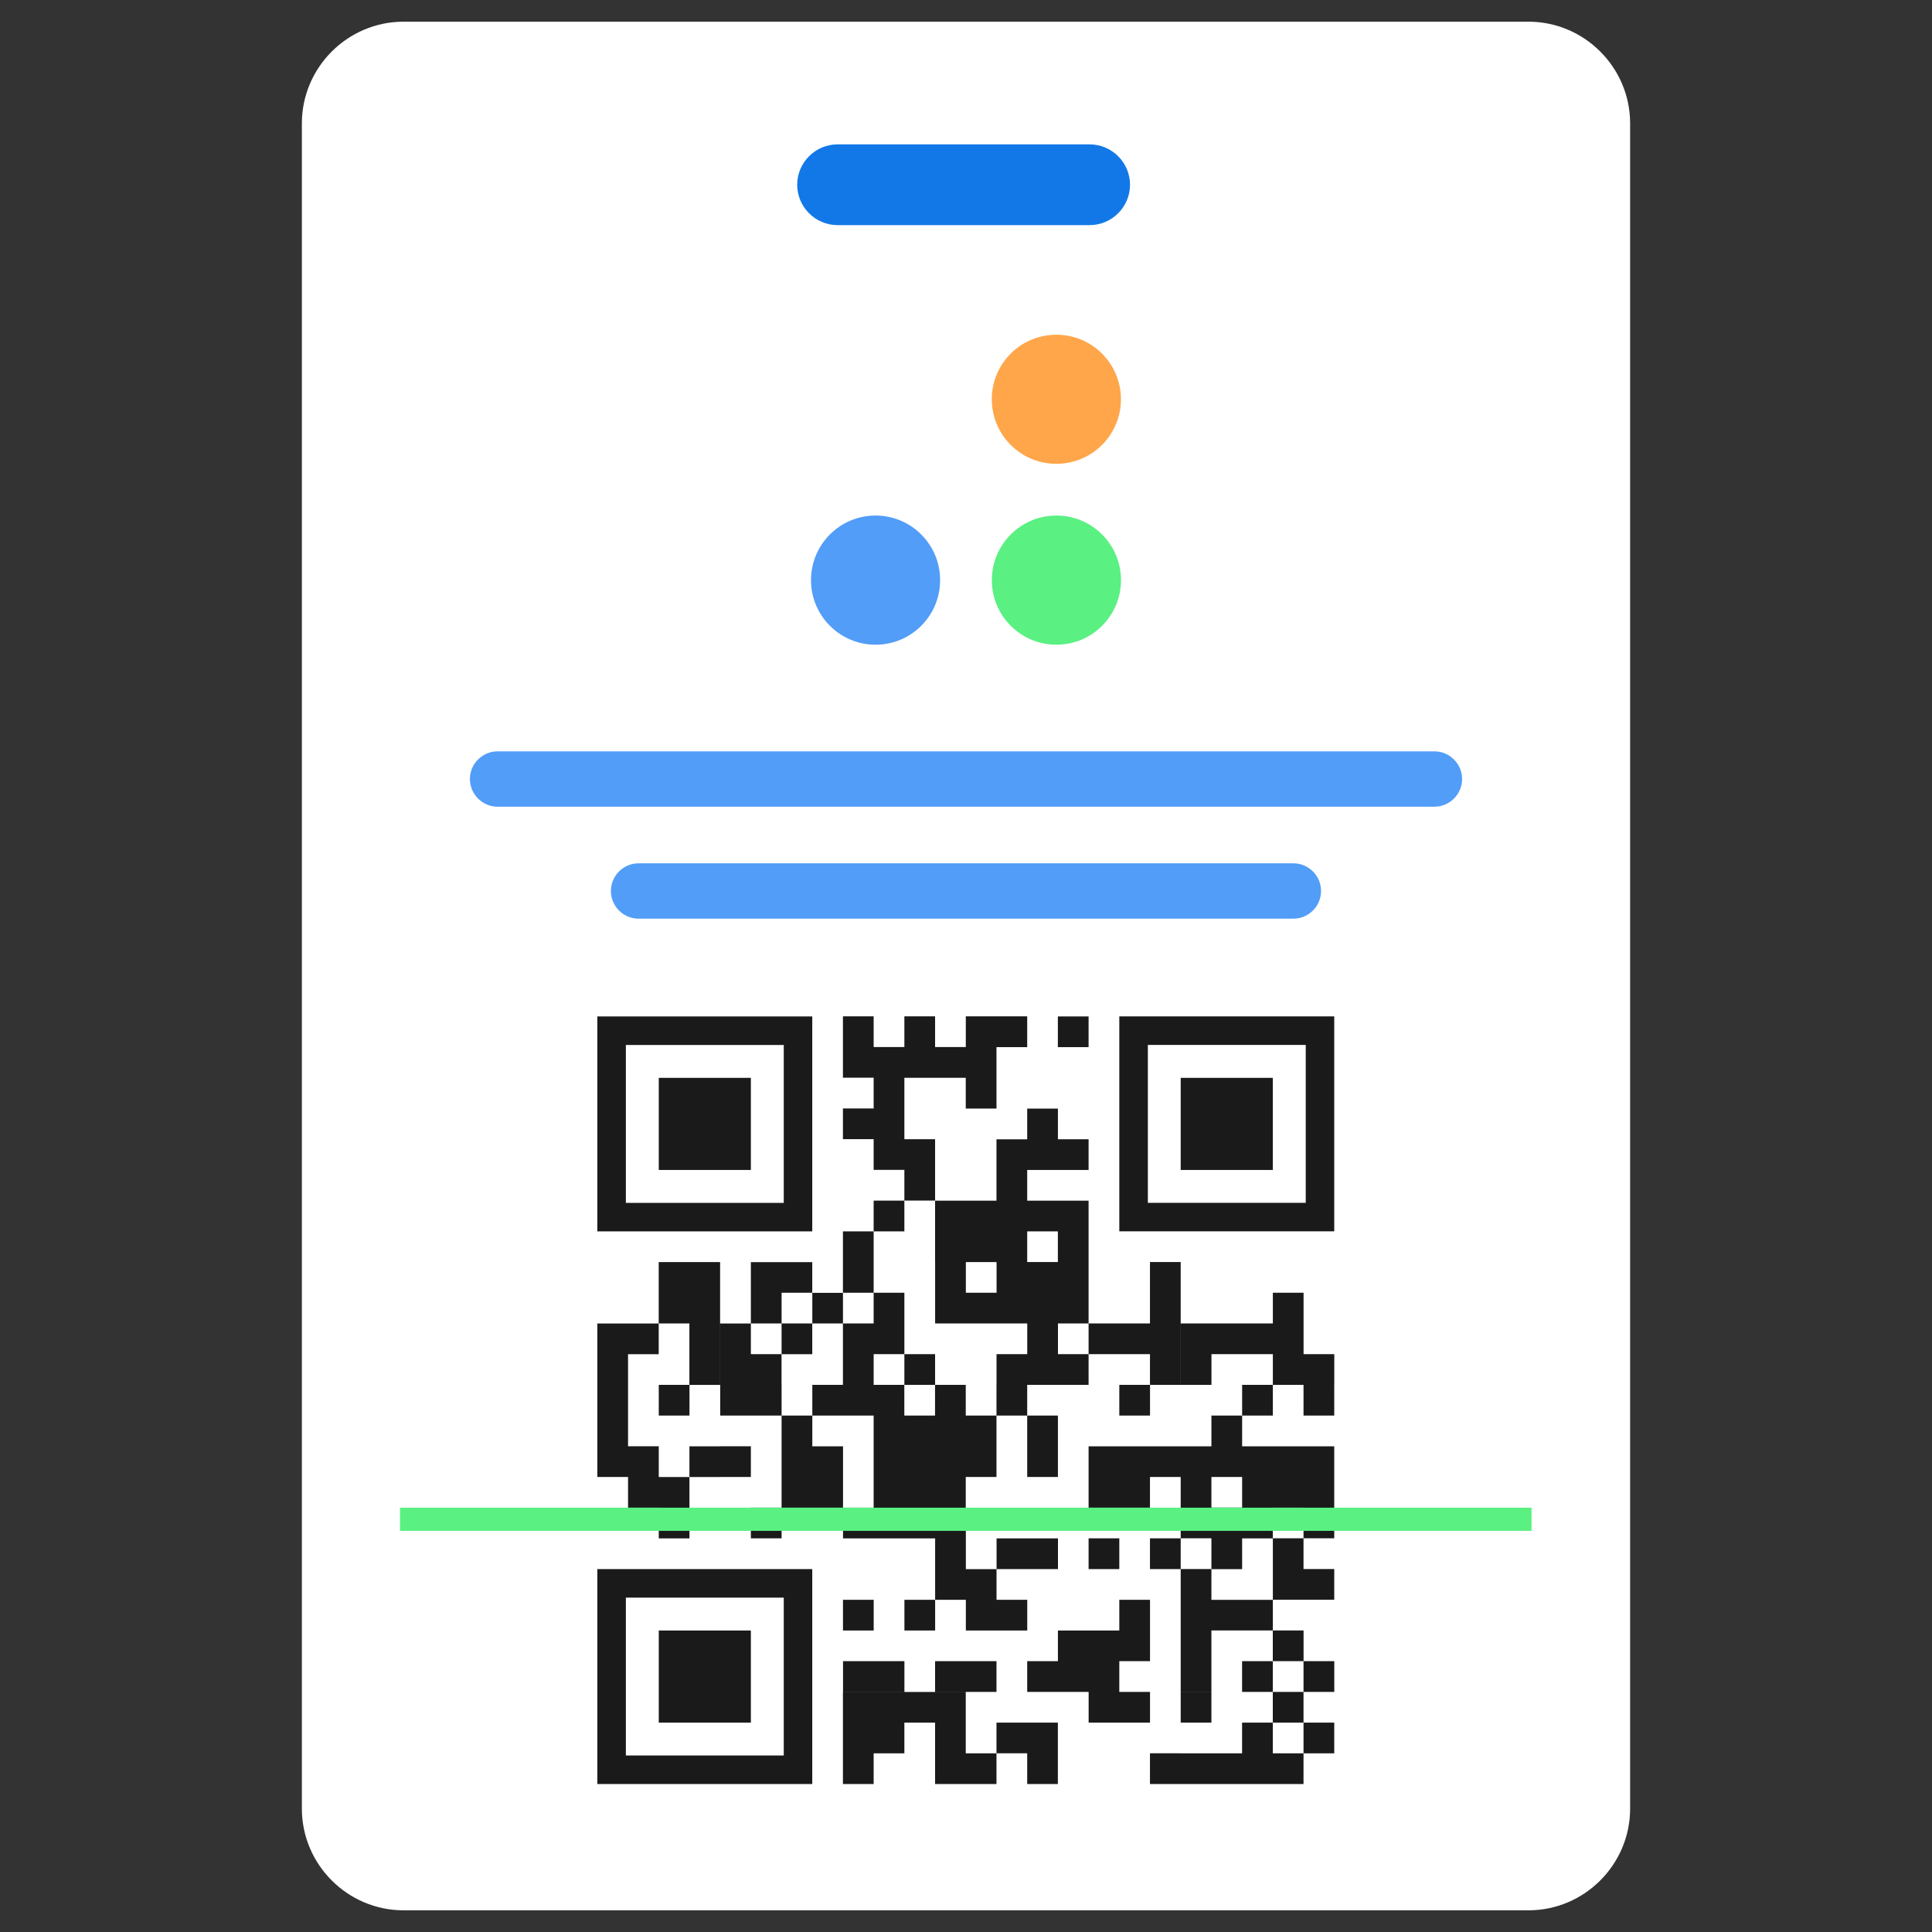
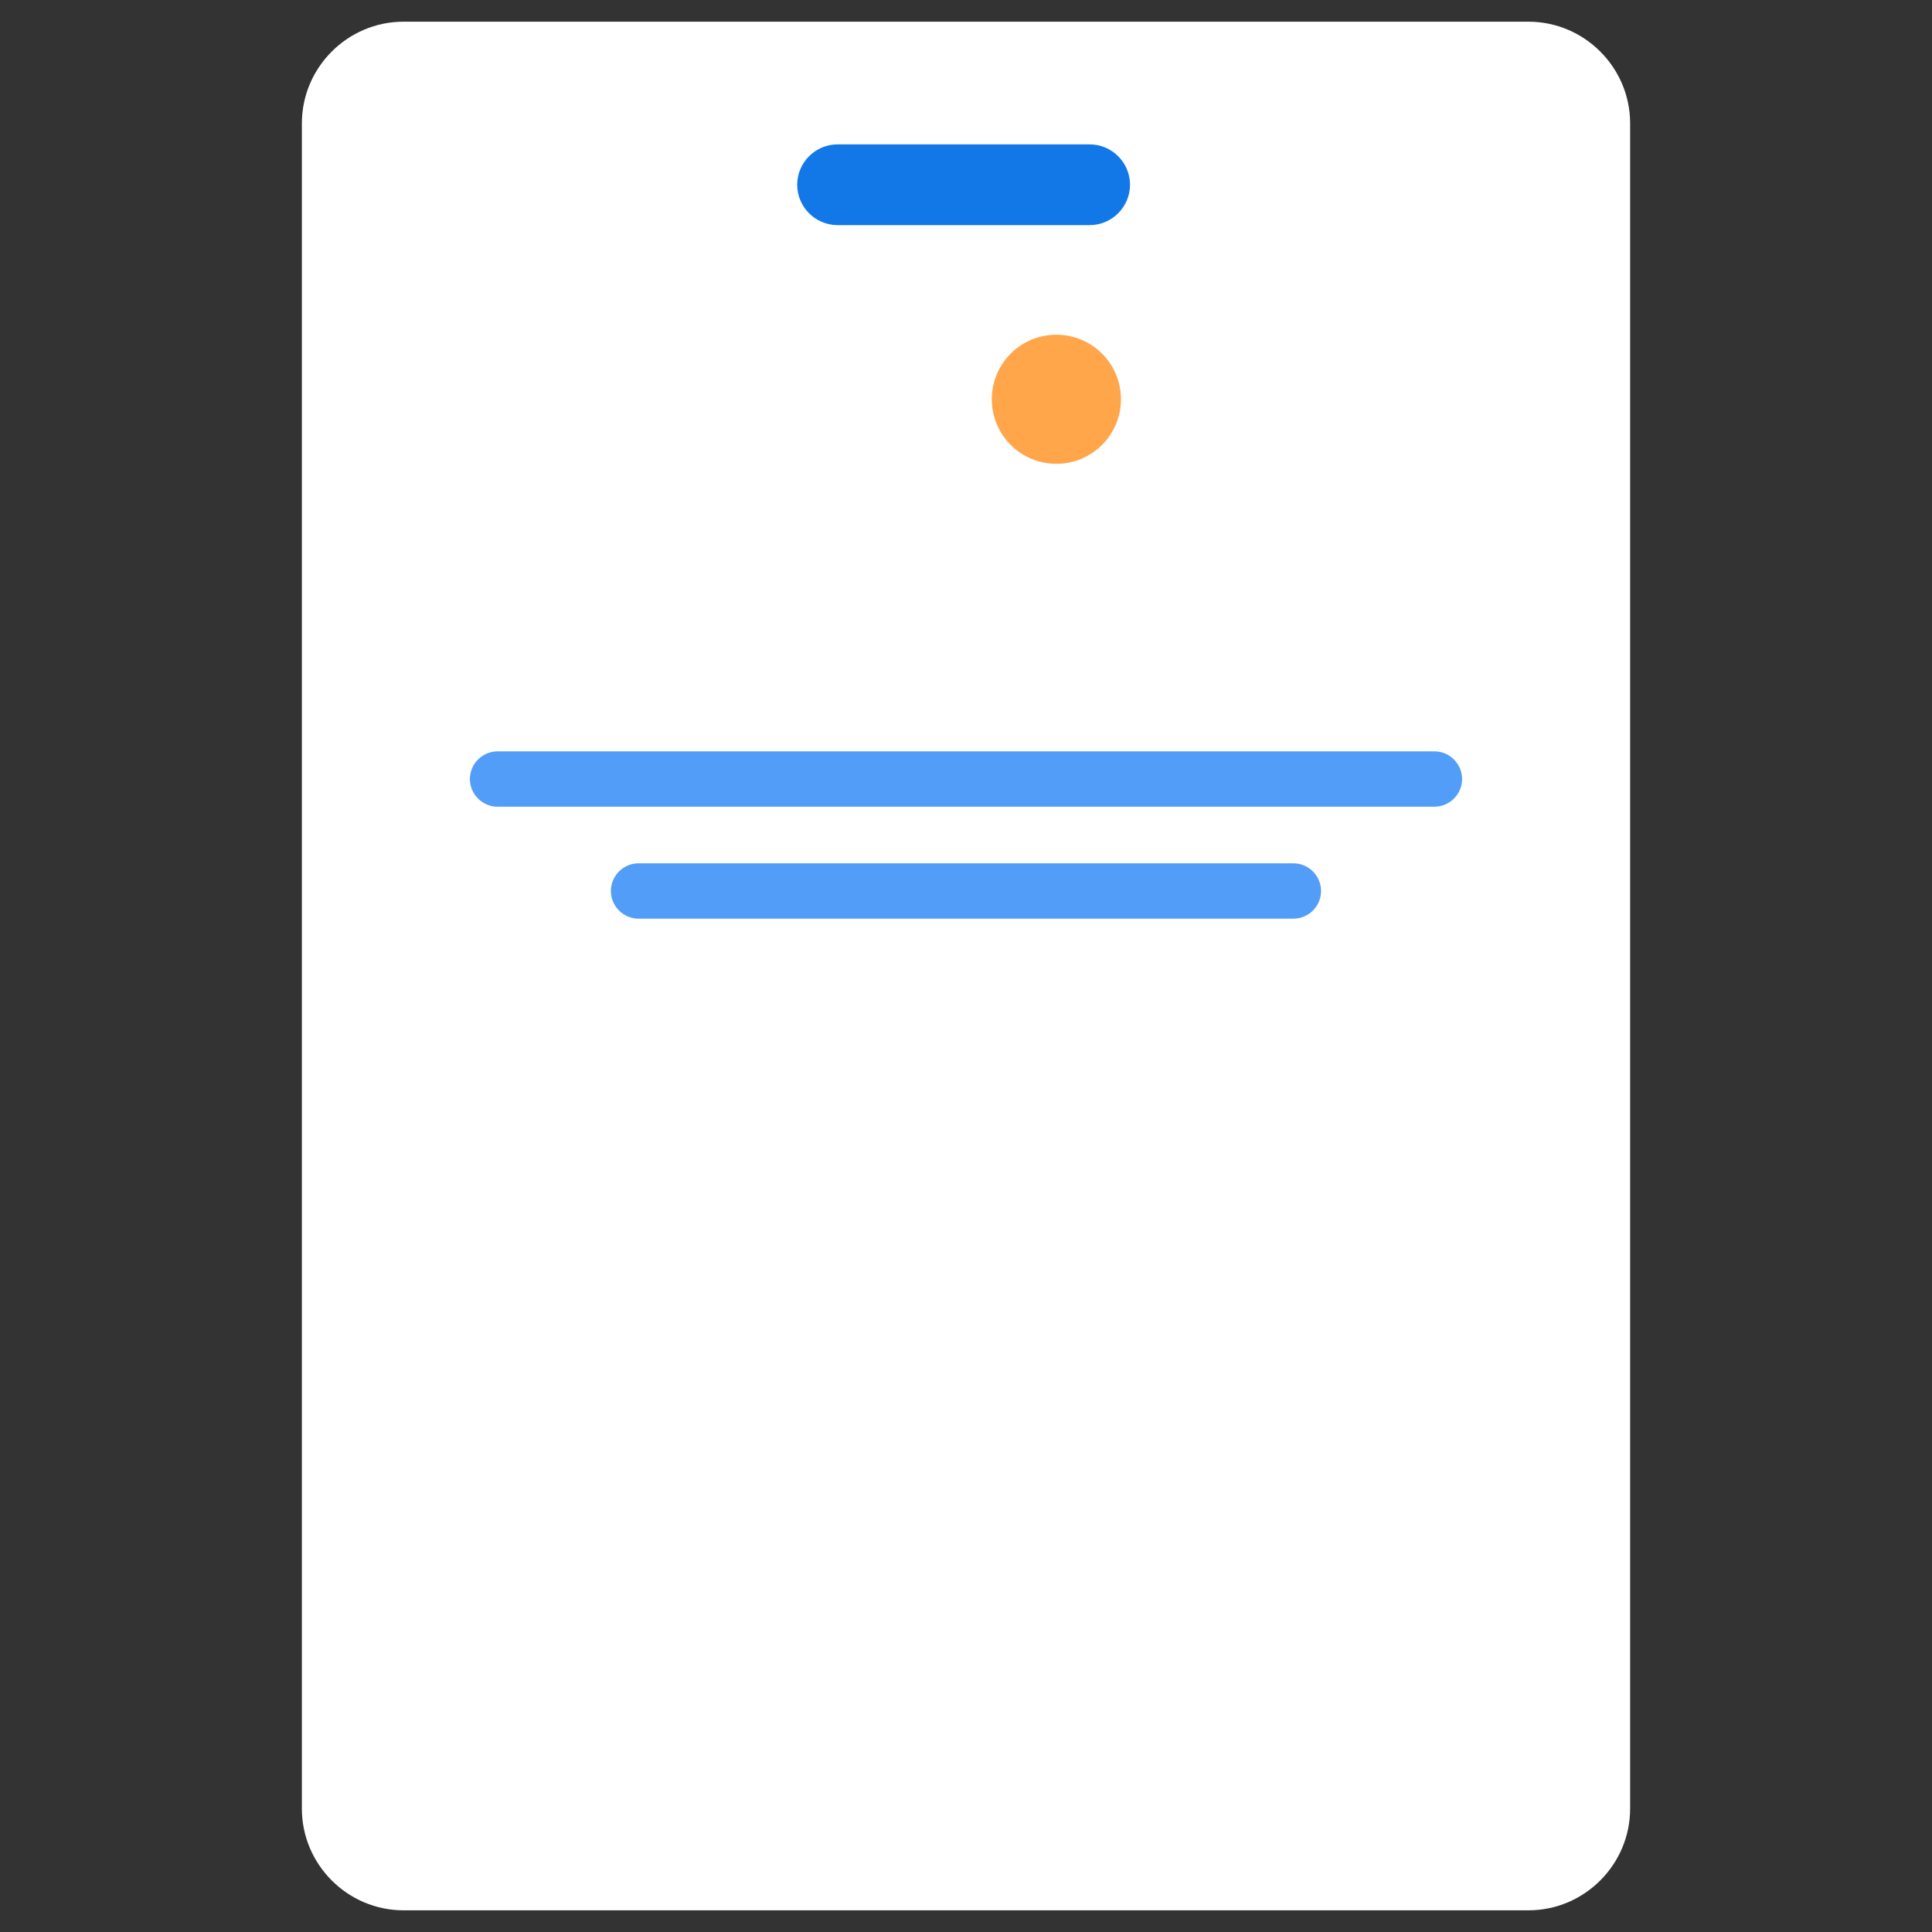
<svg xmlns="http://www.w3.org/2000/svg" id="Layer_1" data-name="Layer 1" viewBox="0 0 400 400">
  <rect x="0" y="0" width="400" height="400" fill="#333333" stroke="none" />
  <defs>
    <style>
      .cls-1 {
        fill: #fff;
      }

      .cls-1, .cls-2, .cls-3, .cls-4, .cls-5 {
        fill-rule: evenodd;
      }

      .cls-2 {
        fill: #ffa64b;
      }

      .cls-3 {
        fill: #5af082;
      }

      .cls-6 {
        fill: #1a1a1a;
      }

      .cls-4 {
        fill: #1378e7;
      }

      .cls-5 {
        fill: #519df8;
      }
    </style>
  </defs>
  <g id="badge">
    <path id="badge_2" data-name="badge 2" class="cls-1" d="M316.45,395.51H83.55c-11.58,0-21.05-9.47-21.05-21.05V25.54c0-11.58,9.47-21.05,21.05-21.05h232.9c11.58,0,21.05,9.47,21.05,21.05v348.92c0,11.58-9.47,21.05-21.05,21.05Z" />
  </g>
  <g id="badge_hole">
    <path id="badge_hole_3" data-name="badge_hole 3" class="cls-4" d="M173.41,29.89h52.19c4.6,0,8.36,3.76,8.36,8.36h0c0,4.6-3.76,8.36-8.36,8.36h-52.19c-4.6,0-8.36-3.76-8.36-8.36h0c0-4.6,3.76-8.36,8.36-8.36Z" />
  </g>
  <g id="logo">
    <g id="logo_4" data-name="logo 4">
      <path class="cls-2" d="M232.08,82.66c0,7.38-5.98,13.37-13.37,13.37s-13.37-5.98-13.37-13.37,5.98-13.36,13.37-13.36,13.37,5.98,13.37,13.36Z" />
-       <path class="cls-3" d="M218.72,106.74c7.38,0,13.37,5.98,13.37,13.37s-5.98,13.37-13.37,13.37-13.37-5.98-13.37-13.37,5.98-13.37,13.37-13.37Z" />
-       <path class="cls-5" d="M181.28,106.74c7.38,0,13.36,5.98,13.36,13.37s-5.98,13.37-13.36,13.37-13.37-5.98-13.37-13.37,5.98-13.37,13.37-13.37Z" />
    </g>
  </g>
  <g id="text">
    <path id="text_5" data-name="text 5" class="cls-5" d="M132.21,178.74h135.57c3.15,0,5.73,2.58,5.73,5.73h0c0,3.15-2.58,5.73-5.73,5.73h-135.57c-3.15,0-5.73-2.58-5.73-5.73h0c0-3.15,2.58-5.73,5.73-5.73ZM103.02,155.56h193.96c3.15,0,5.73,2.58,5.73,5.73h0c0,3.15-2.58,5.73-5.73,5.73H103.02c-3.15,0-5.73-2.58-5.73-5.73h0c0-3.15,2.58-5.73,5.73-5.73Z" />
  </g>
-   <path id="QR_code_6" data-name="QR_code 6" class="cls-6" d="M155.46,356.65h-19.07v-19.07h19.07v19.07ZM263.52,242.23h-19.07v-19.07h19.07v19.07ZM162.27,363.46h-32.69v-32.69h32.69v32.69h0ZM123.67,369.36h44.5v-44.5h-44.5v44.5ZM155.46,242.23h-19.07v-19.07h19.07v19.07ZM162.27,249.04h-32.69v-32.69h32.69v32.69h0ZM123.67,254.94h44.5v-44.5h-44.5v44.5ZM142.74,274.01h-6.36v-12.71h12.71v25.43h-6.36v-12.71ZM225.38,261.3h-6.36v-12.71h6.36v12.71ZM225.38,242.23h-6.36v-6.36h6.36v6.36ZM225.38,216.8h-6.36v-6.36h6.36v6.36ZM219.03,254.94h-6.36v6.36h-19.07v-12.71h25.43v6.36ZM219.03,242.23h-6.36v6.36h-6.36v-12.71h6.36v-6.36h6.36v12.71ZM212.67,216.8h-6.36v12.71h-6.36v-6.36h-12.71v12.71h6.36v12.71h-6.36v-6.36h-6.36v-6.36h-6.36v-6.36h6.36v-6.36h-6.36v-12.71h6.36v6.36h6.36v-6.36h6.36v6.36h6.36v-6.36h12.71v6.36ZM187.24,254.94h-6.36v6.36h-6.36v-6.36h6.36v-6.36h6.36v6.36ZM149.1,305.8h-6.36v6.36h-6.36v-6.36h6.36v-6.36h6.36v6.36ZM142.75,318.51h-6.36v-6.36h6.36v6.36ZM142.75,293.08h-6.36v-6.36h6.36v6.36ZM136.39,312.15h-6.36v-6.36h-6.36v-19.07h6.36v12.71h6.36v12.71ZM136.39,280.37h-6.36v6.36h-6.36v-12.71h12.71v6.36ZM276.24,363.01h-6.36v6.36h-25.43v-6.36h12.71v-6.36h6.36v-6.36h6.36v6.36h6.36v6.36ZM269.88,363.01v-6.36h-6.36v6.36h6.36ZM276.24,350.29h-6.36v-6.36h-6.36v6.36h-6.36v-6.36h6.36v-6.36h-12.71v12.71h-6.36v-25.43h6.36v-6.36h-6.36v-6.36h19.07v6.36h6.36v-6.36h6.36v6.36h-6.36v6.36h6.36v6.36h-12.71v6.36h6.36v6.36h6.36v6.36ZM276.24,312.15h-19.07v-6.36h-6.36v6.36h-6.36v-12.71h6.36v-6.36h6.36v-6.36h6.36v6.36h-6.36v6.36h19.07v12.71ZM276.24,293.08h-6.36v-6.36h6.36v6.36ZM276.24,286.72h-12.71v-6.36h-12.71v6.36h-6.36v-12.71h19.07v-6.36h6.36v12.71h6.36v6.36ZM263.53,331.22v-12.71h-6.36v6.36h-6.36v6.36h12.71ZM250.81,356.65h-6.36v-6.36h6.36v6.36ZM244.45,369.36h-6.36v-6.36h6.36v6.36ZM244.45,324.86h-6.36v-6.36h6.36v6.36ZM244.45,305.79h-6.36v6.36h-12.71v-12.71h19.07v6.36ZM244.45,286.72h-6.36v-6.36h-12.71v6.36h-6.36v-6.36h6.36v-6.36h-6.36v-12.71h6.36v12.71h12.71v-12.71h6.36v25.43ZM238.1,356.65h-12.71v-6.36h12.71v6.36ZM238.1,343.93h-6.36v6.36h-12.71v-12.71h12.71v-6.36h6.36v12.71ZM238.1,293.08h-6.36v-6.36h6.36v6.36ZM231.74,324.86h-6.36v-6.36h6.36v6.36ZM219.03,369.36h-6.36v-6.36h-6.36v6.36h-12.71v-12.71h-6.36v6.36h-6.36v6.36h-6.36v-19.07h25.43v12.71h6.36v-6.36h12.71v12.71ZM219.03,350.29h-6.36v-6.36h6.36v6.36ZM219.03,324.86h-12.71v6.36h6.36v6.36h-12.71v-6.36h-6.36v6.36h-6.36v-6.36h6.36v-12.71h-19.07v-6.36h25.43v6.36h0v6.36h6.36v-6.36h12.71v6.36ZM219.03,305.79h-6.36v-12.71h-6.36v12.71h-6.36v6.36h-19.07v-19.07h-6.36v-6.36h12.71v6.36h6.36v-6.36h6.36v6.36h6.36v-6.36h6.36v6.36h6.36v12.71ZM219.03,286.72h-12.71v-6.36h6.36v-6.36h-19.07v-12.71h6.36v6.36h6.36v-6.36h12.71v25.43ZM206.31,350.29h-12.71v-6.36h12.71v6.36ZM193.6,286.72h-6.36v-6.36h-6.36v6.36h-6.36v-12.71h6.36v-6.36h-6.36v-6.36h6.36v6.36h6.36v12.71h6.36v6.36ZM187.25,350.29h-12.71v-6.36h12.71v6.36ZM180.89,337.58h-6.36v-6.36h6.36v6.36ZM174.53,312.15h-12.71v-19.07h-12.71v-6.36h12.71v6.36h6.36v-6.36h6.36v6.36h-6.36v6.36h6.36v12.71ZM174.53,274.01h-6.36v6.36h-6.36v6.36h-12.71v-12.71h6.36v-12.71h12.71v6.36h6.36v6.36ZM168.18,274.01v-6.36h-6.36v6.36h6.36ZM161.82,280.36v-6.36h-6.36v6.36h6.36ZM161.82,318.5h-6.36v-6.36h6.36v6.36ZM155.46,305.79h-6.36v-6.36h6.36v6.36ZM270.34,249.03h-32.69v-32.69h32.69v32.69ZM231.74,254.93h44.5v-44.5h-44.5v44.5Z" />
-   <polygon id="scan_line" class="cls-3" points="82.82 312.15 317.09 312.15 317.09 316.95 82.82 316.95 82.82 312.15" />
</svg>